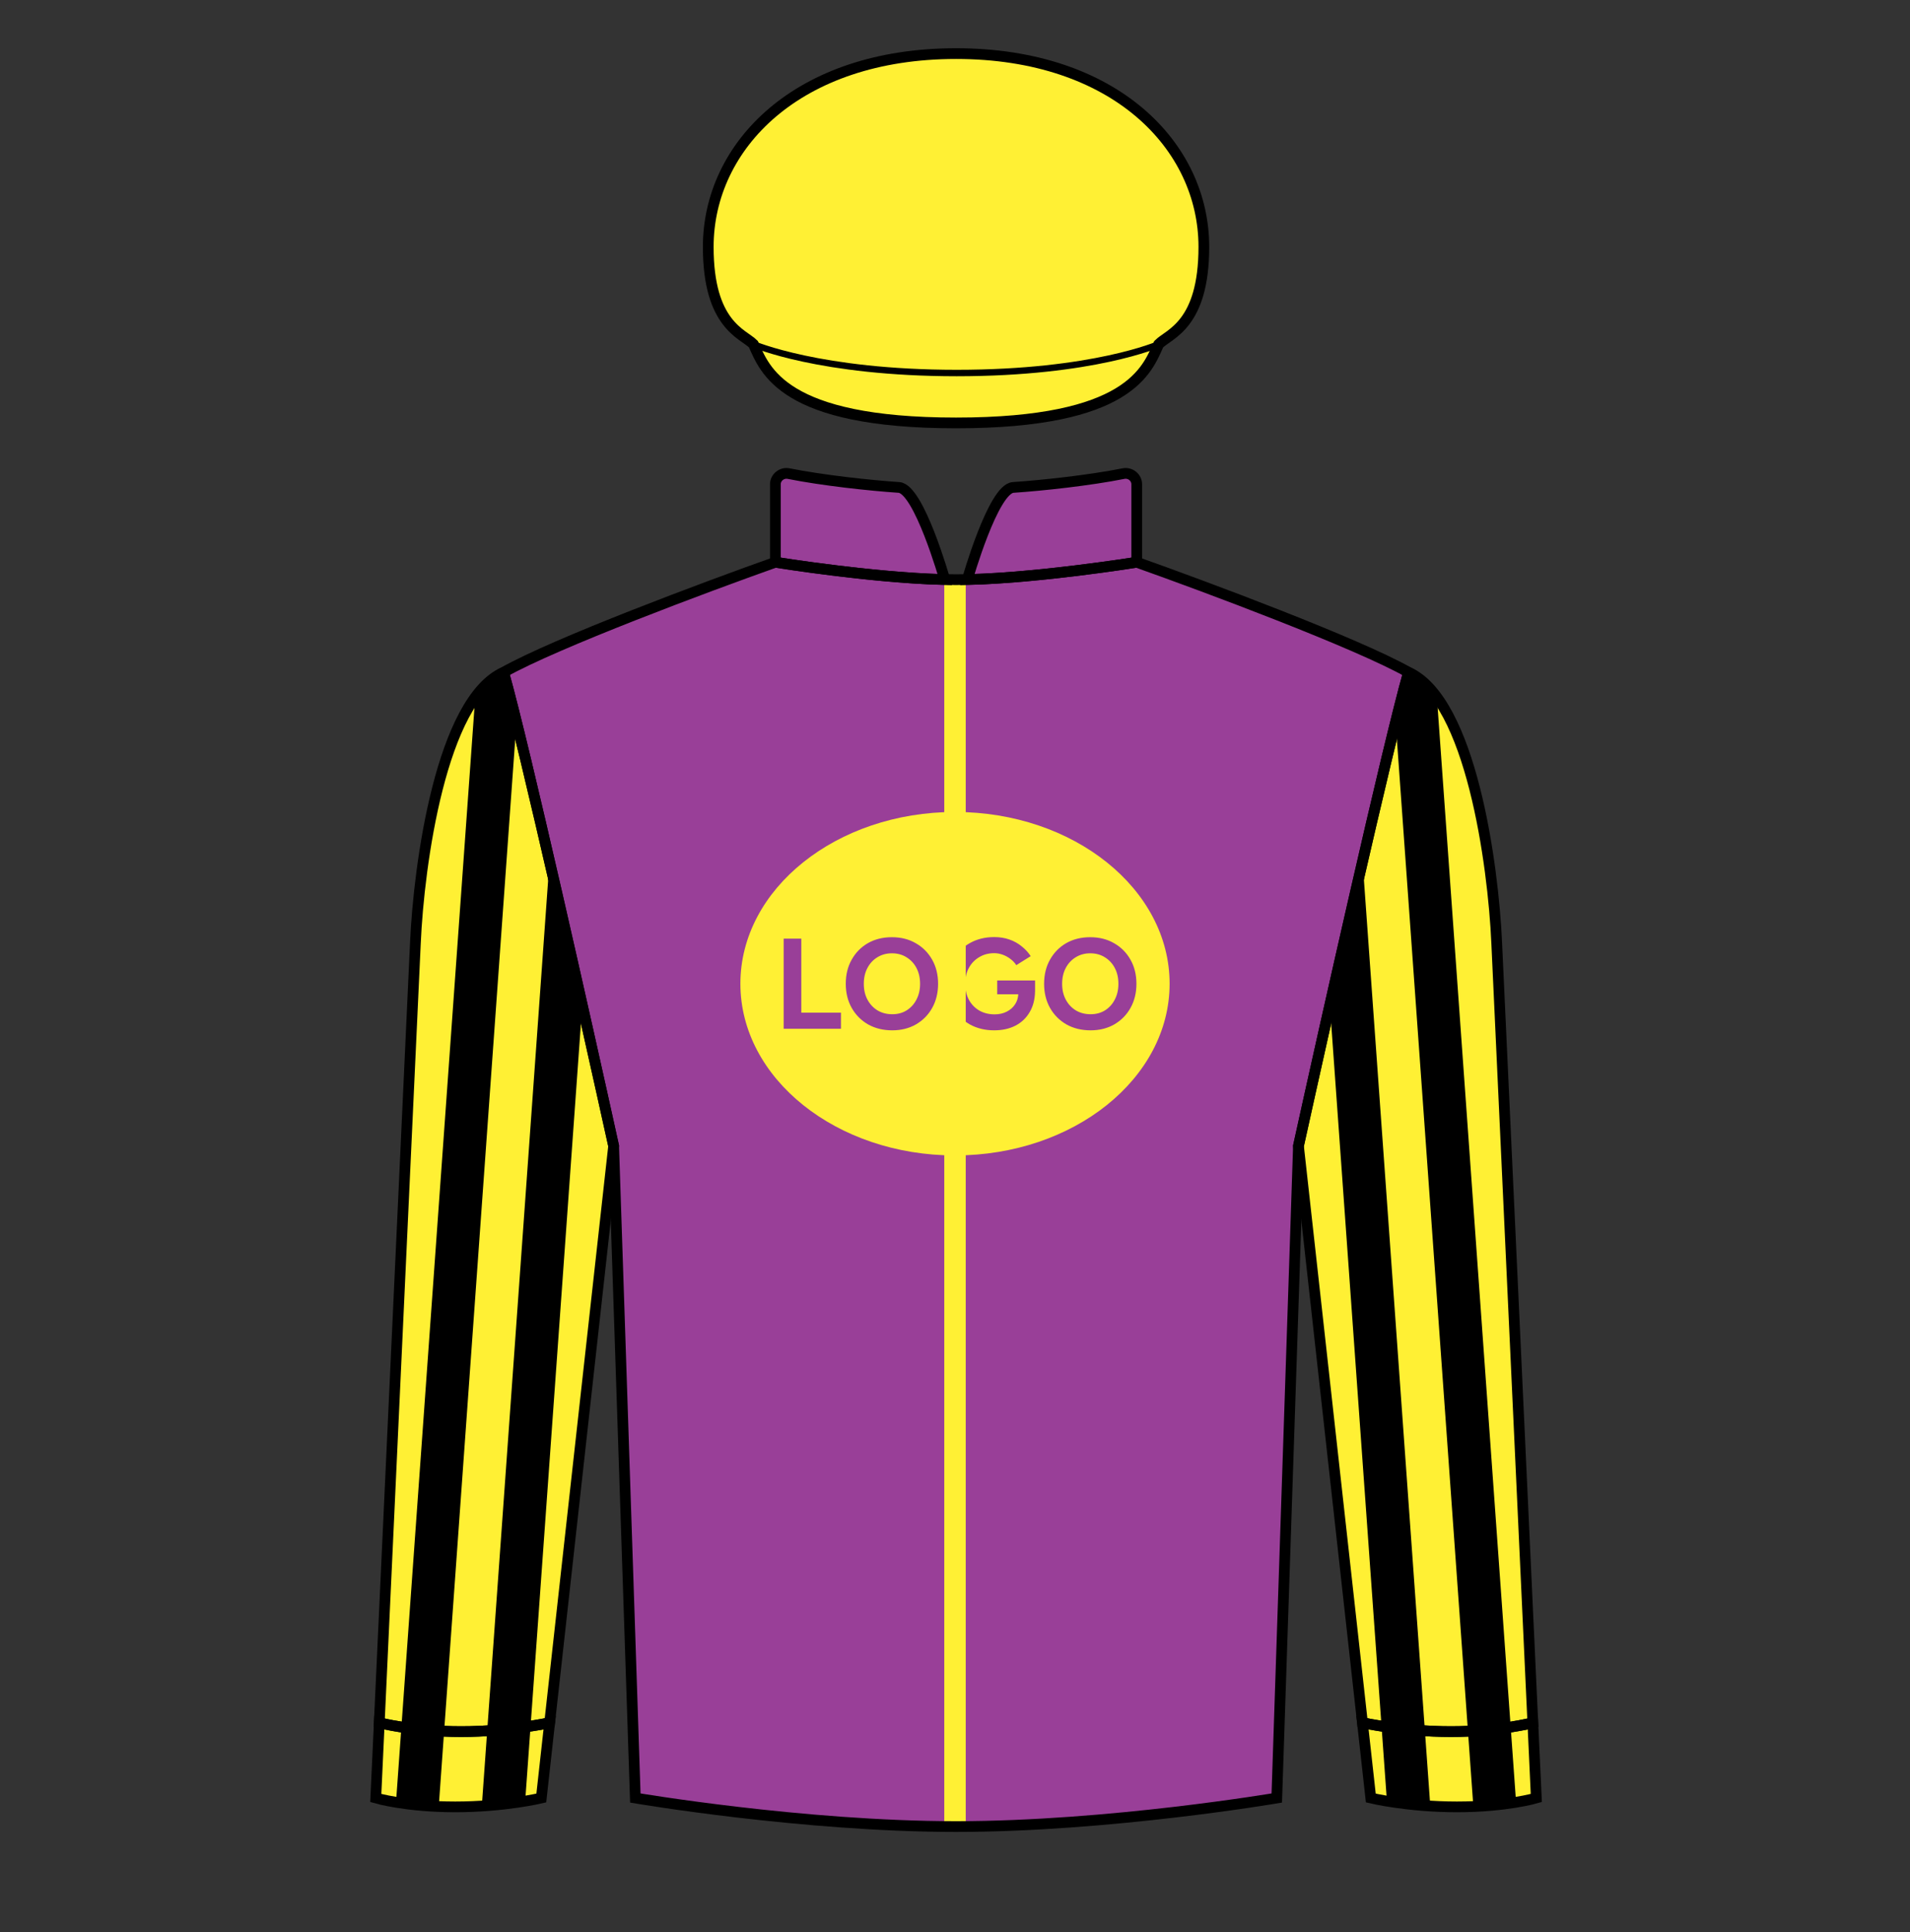
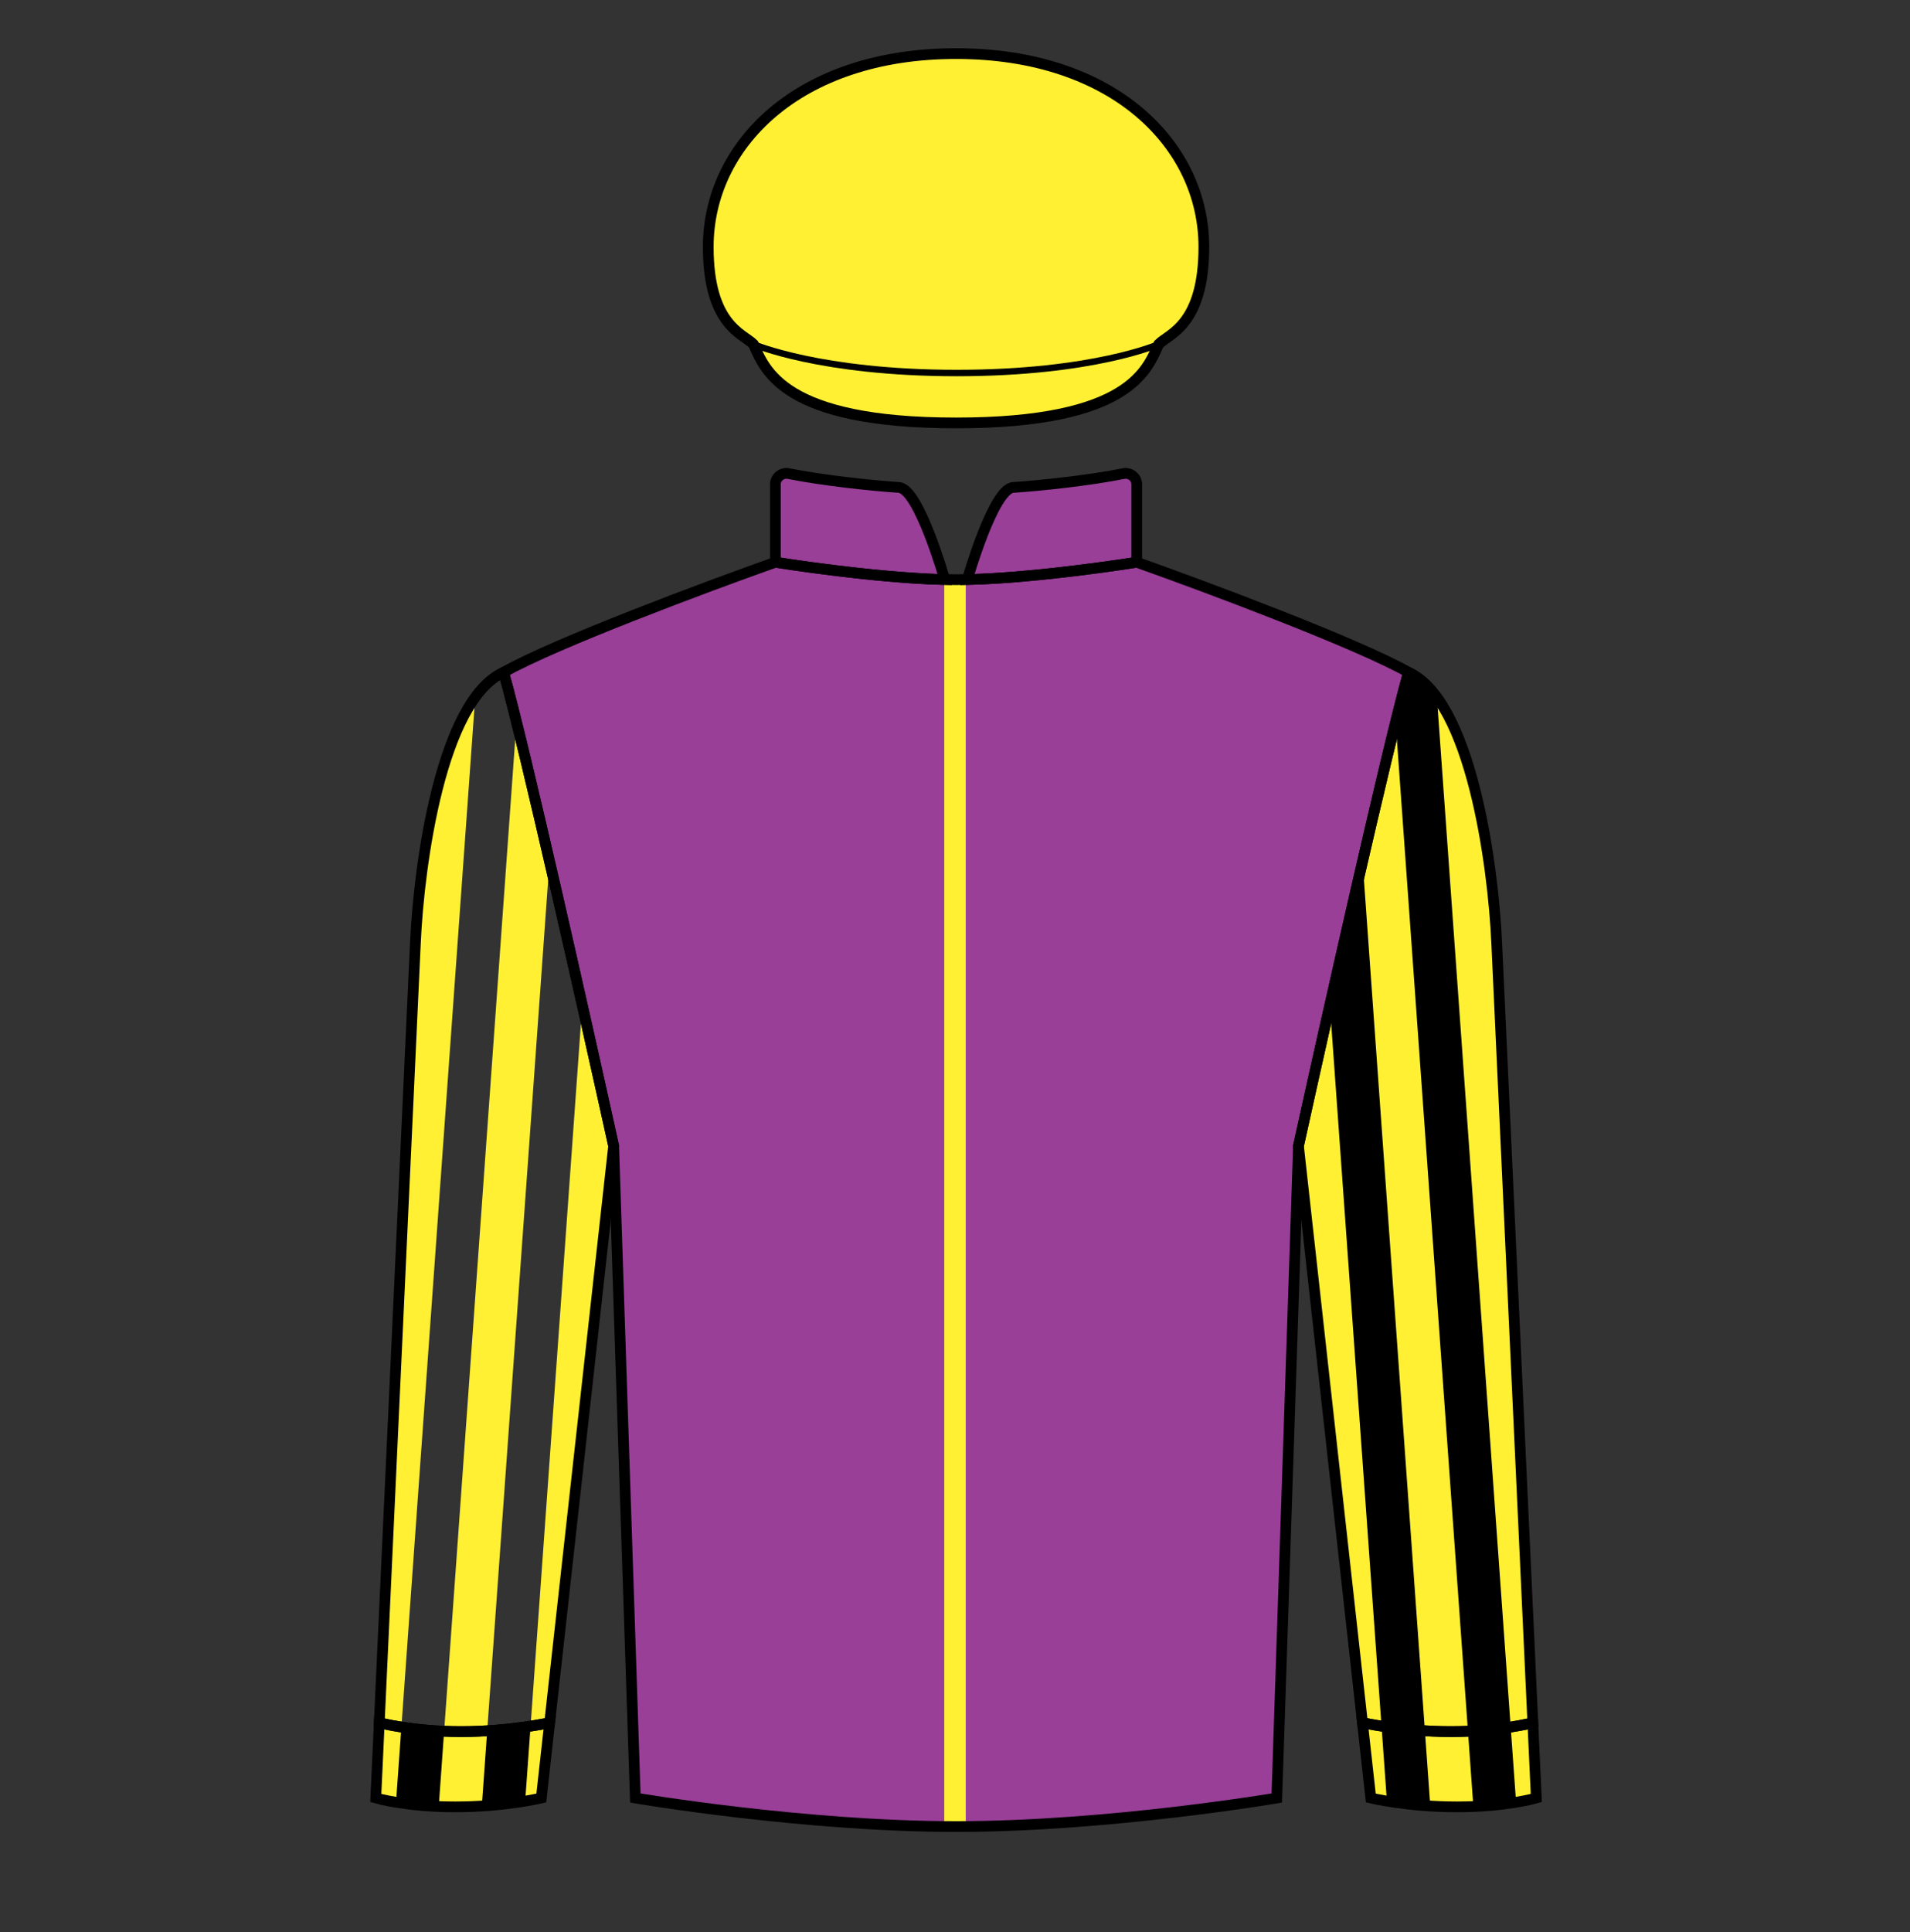
<svg xmlns="http://www.w3.org/2000/svg" width="89" height="90" fill="none" viewBox="0 0 89 90">
  <rect x="0" y="0" width="89" height="90" fill="#333333" stroke="none" />
  <path d="M36.13 26.19C36.13 26.19 41.171 27.003 44.549 27.003C47.926 27.003 52.968 26.19 52.968 26.19C56.179 27.329 63.207 29.95 65.631 31.317C64.637 34.859 61.798 47.502 60.504 53.38L59.494 83.755C59.494 83.755 51.688 85.085 44.549 85.085C37.41 85.085 29.604 83.755 29.604 83.755L28.594 53.38C27.299 47.502 24.461 34.859 23.467 31.317C25.891 29.95 32.919 27.329 36.13 26.19Z" fill="#993f98" />
  <path d="M36.13 22.561V26.19C36.13 26.19 40.672 26.923 44.023 26.997C44.023 26.997 42.822 22.769 41.889 22.706C40.518 22.614 38.342 22.378 36.749 22.062C36.432 21.999 36.13 22.238 36.13 22.561Z" fill="#993f98" />
  <path d="M52.968 22.561V26.19C52.968 26.19 48.425 26.923 45.075 26.997C45.075 26.997 46.276 22.769 47.209 22.706C48.58 22.614 50.756 22.378 52.349 22.062C52.666 21.999 52.968 22.238 52.968 22.561Z" fill="#993f98" />
  <path fill-rule="evenodd" clip-rule="evenodd" d="M44 26.919V26.997V85.083C44.183 85.084 44.366 85.085 44.549 85.085C44.699 85.085 44.849 85.085 45 85.084V26.999C44.847 27.002 44.696 27.003 44.549 27.003C44.377 27.003 44.202 27.001 44.023 26.997C44.023 26.997 44.015 26.97 44 26.919Z" fill="#fff034" />
-   <path fill-rule="evenodd" clip-rule="evenodd" d="M44.5 53.823C50.023 53.823 54.5 50.241 54.5 45.823C54.5 41.405 50.023 37.823 44.5 37.823C38.977 37.823 34.5 41.405 34.5 45.823C34.5 50.241 38.977 53.823 44.5 53.823ZM45.189 47.719C45.521 47.903 45.901 47.995 46.329 47.995C46.701 47.995 47.029 47.923 47.313 47.779C47.601 47.631 47.825 47.417 47.985 47.137C48.141 46.871 48.223 46.553 48.23 46.183L48.231 46.183V46.123V45.673H46.467V46.315H47.449C47.439 46.486 47.392 46.638 47.307 46.771C47.211 46.923 47.079 47.041 46.911 47.125C46.747 47.209 46.559 47.251 46.347 47.251C46.075 47.251 45.835 47.191 45.627 47.071C45.419 46.947 45.257 46.777 45.141 46.561C45.029 46.345 44.973 46.099 44.973 45.823C44.973 45.543 45.031 45.297 45.147 45.085C45.263 44.873 45.423 44.707 45.627 44.587C45.831 44.463 46.065 44.401 46.329 44.401C46.461 44.401 46.593 44.425 46.725 44.473C46.857 44.521 46.977 44.587 47.085 44.671C47.197 44.755 47.287 44.851 47.355 44.959L48.027 44.539C47.915 44.367 47.775 44.215 47.607 44.083C47.443 43.947 47.253 43.841 47.037 43.765C46.821 43.689 46.585 43.651 46.329 43.651C45.901 43.651 45.521 43.745 45.189 43.933C44.861 44.117 44.603 44.373 44.415 44.701C44.227 45.025 44.133 45.399 44.133 45.823C44.133 46.247 44.227 46.623 44.415 46.951C44.603 47.275 44.861 47.531 45.189 47.719ZM49.69 47.719C50.018 47.903 50.394 47.995 50.818 47.995C51.234 47.995 51.602 47.903 51.922 47.719C52.246 47.531 52.498 47.275 52.678 46.951C52.862 46.623 52.954 46.249 52.954 45.829C52.954 45.405 52.862 45.031 52.678 44.707C52.494 44.379 52.24 44.123 51.916 43.939C51.596 43.751 51.224 43.657 50.8 43.657C50.38 43.657 50.008 43.749 49.684 43.933C49.364 44.117 49.112 44.373 48.928 44.701C48.744 45.025 48.652 45.401 48.652 45.829C48.652 46.249 48.744 46.623 48.928 46.951C49.112 47.275 49.366 47.531 49.69 47.719ZM51.49 47.065C51.298 47.185 51.074 47.245 50.818 47.245C50.558 47.245 50.328 47.185 50.128 47.065C49.928 46.941 49.772 46.773 49.66 46.561C49.548 46.349 49.492 46.105 49.492 45.829C49.492 45.549 49.548 45.303 49.66 45.091C49.772 44.879 49.926 44.713 50.122 44.593C50.322 44.469 50.548 44.407 50.8 44.407C51.06 44.407 51.288 44.469 51.484 44.593C51.68 44.713 51.834 44.879 51.946 45.091C52.058 45.303 52.114 45.549 52.114 45.829C52.114 46.105 52.058 46.349 51.946 46.561C51.838 46.773 51.686 46.941 51.49 47.065ZM41.577 47.995C41.153 47.995 40.776 47.903 40.449 47.719C40.124 47.531 39.87 47.275 39.687 46.951C39.502 46.623 39.41 46.249 39.41 45.829C39.41 45.401 39.502 45.025 39.687 44.701C39.87 44.373 40.123 44.117 40.443 43.933C40.767 43.749 41.139 43.657 41.559 43.657C41.983 43.657 42.355 43.751 42.675 43.939C42.998 44.123 43.252 44.379 43.437 44.707C43.62 45.031 43.712 45.405 43.712 45.829C43.712 46.249 43.62 46.623 43.437 46.951C43.257 47.275 43.005 47.531 42.681 47.719C42.361 47.903 41.992 47.995 41.577 47.995ZM41.577 47.245C41.833 47.245 42.056 47.185 42.248 47.065C42.444 46.941 42.596 46.773 42.705 46.561C42.816 46.349 42.873 46.105 42.873 45.829C42.873 45.549 42.816 45.303 42.705 45.091C42.593 44.879 42.438 44.713 42.242 44.593C42.047 44.469 41.819 44.407 41.559 44.407C41.306 44.407 41.081 44.469 40.88 44.593C40.684 44.713 40.531 44.879 40.419 45.091C40.306 45.303 40.251 45.549 40.251 45.829C40.251 46.105 40.306 46.349 40.419 46.561C40.531 46.773 40.687 46.941 40.886 47.065C41.087 47.185 41.316 47.245 41.577 47.245ZM36.516 43.723V47.923H39.186V47.173H37.338V43.723H36.516Z" fill="#fff034" />
  <path d="M21.211 84.168C23.51 84.168 25.223 83.755 25.223 83.755L25.612 80.248C25.612 80.248 23.732 80.662 21.487 80.662C19.242 80.662 17.673 80.248 17.673 80.248L17.51 83.755C17.51 83.755 18.913 84.168 21.211 84.168Z" fill="#000000" />
  <path d="M67.887 84.168C65.588 84.168 63.875 83.755 63.875 83.755L63.486 80.248C63.486 80.248 65.366 80.662 67.611 80.662C69.856 80.662 71.425 80.248 71.425 80.248L71.587 83.755C71.587 83.755 70.185 84.168 67.887 84.168Z" fill="#000000" />
-   <path d="M28.594 53.38C27.299 47.502 24.461 34.859 23.467 31.317C20.561 32.622 19.515 40.269 19.356 43.929L17.673 80.248C17.673 80.248 19.242 80.662 21.487 80.662C23.732 80.662 25.612 80.248 25.612 80.248L28.594 53.38Z" fill="#000000" />
  <path d="M60.504 53.38C61.799 47.502 64.637 34.859 65.631 31.317C68.537 32.622 69.582 40.269 69.742 43.929L71.425 80.248C71.425 80.248 69.856 80.662 67.611 80.662C65.366 80.662 63.486 80.248 63.486 80.248L60.504 53.38Z" fill="#000000" />
  <path fill-rule="evenodd" clip-rule="evenodd" d="M22.451 84.129C22.064 84.154 21.648 84.168 21.211 84.168C20.943 84.168 20.687 84.163 20.444 84.153L20.695 80.644C20.948 80.655 21.212 80.662 21.487 80.662C21.908 80.662 22.317 80.647 22.702 80.623L22.451 84.129ZM24.066 33.627C24.497 35.368 25.038 37.659 25.605 40.117L22.702 80.623C22.316 80.647 21.908 80.661 21.487 80.661C21.212 80.661 20.948 80.655 20.695 80.644L24.066 33.627ZM22.143 32.479C20.231 35.103 19.488 40.89 19.356 43.929L17.673 80.248C17.673 80.248 18.052 80.348 18.704 80.45L22.143 32.479ZM18.704 80.45C18.052 80.348 17.673 80.248 17.673 80.248L17.51 83.755C17.51 83.755 17.844 83.854 18.453 83.954L18.704 80.45ZM24.723 80.407L27.131 46.813C27.695 49.319 28.212 51.644 28.594 53.38L25.612 80.248C25.612 80.248 25.278 80.322 24.723 80.407ZM24.723 80.407C25.278 80.322 25.612 80.248 25.612 80.248L25.223 83.755C25.223 83.755 24.948 83.822 24.472 83.901L24.723 80.407Z" fill="#fff034" />
  <path fill-rule="evenodd" clip-rule="evenodd" d="M66.647 84.129C67.034 84.154 67.45 84.168 67.886 84.168C68.155 84.168 68.411 84.163 68.654 84.153L68.402 80.644C68.15 80.655 67.885 80.662 67.611 80.662C67.189 80.662 66.781 80.647 66.396 80.623L66.647 84.129ZM65.032 33.627C64.6 35.368 64.06 37.659 63.492 40.117L66.396 80.623C66.781 80.647 67.189 80.661 67.611 80.661C67.885 80.661 68.15 80.655 68.402 80.644L65.032 33.627ZM66.955 32.479C68.866 35.103 69.609 40.89 69.741 43.929L71.425 80.248C71.425 80.248 71.046 80.348 70.393 80.45L66.955 32.479ZM70.393 80.45C71.046 80.348 71.425 80.248 71.425 80.248L71.587 83.755C71.587 83.755 71.253 83.854 70.645 83.954L70.393 80.45ZM64.375 80.407L61.967 46.813C61.403 49.319 60.886 51.644 60.504 53.38L63.486 80.248C63.486 80.248 63.82 80.322 64.375 80.407ZM64.375 80.407C63.82 80.322 63.486 80.248 63.486 80.248L63.875 83.755C63.875 83.755 64.149 83.822 64.626 83.901L64.375 80.407Z" fill="#fff034" />
  <path d="M35.106 16.032C35.646 17.219 36.455 19.701 44.549 19.701C52.643 19.701 53.452 17.219 53.992 16.032C54.481 15.543 56.096 15.136 56.096 11.5C56.096 6.8 51.941 2.497 44.549 2.497C37.157 2.497 33.002 6.8 33.002 11.5C33.002 15.136 34.617 15.543 35.106 16.032Z" fill="#fff034" />
  <path d="M33.002 11.5C33.002 15.136 34.617 15.543 35.106 16.032C35.106 16.032 38.201 17.376 44.58 17.376C50.959 17.376 53.992 16.032 53.992 16.032C54.481 15.543 56.096 15.136 56.096 11.5C56.096 6.797 51.941 2.504 44.549 2.504C37.157 2.504 33.002 6.797 33.002 11.5Z" fill="#fff034" />
  <path d="M36.13 26.19C36.13 26.19 41.171 27.003 44.549 27.003C47.926 27.003 52.968 26.19 52.968 26.19C56.179 27.329 63.207 29.95 65.631 31.317C64.637 34.859 61.798 47.502 60.504 53.38L59.494 83.755C59.494 83.755 51.688 85.085 44.549 85.085C37.41 85.085 29.604 83.755 29.604 83.755L28.594 53.38C27.299 47.502 24.461 34.859 23.467 31.317C25.891 29.95 32.919 27.329 36.13 26.19Z" stroke="black" stroke-width="0.5" />
  <path d="M36.13 22.561V26.19C36.13 26.19 40.672 26.923 44.023 26.997C44.023 26.997 42.822 22.769 41.889 22.706C40.518 22.614 38.342 22.378 36.749 22.062C36.432 21.999 36.13 22.238 36.13 22.561Z" stroke="black" stroke-width="0.5" />
  <path d="M52.968 22.561V26.19C52.968 26.19 48.425 26.923 45.075 26.997C45.075 26.997 46.276 22.769 47.209 22.706C48.58 22.614 50.756 22.378 52.349 22.062C52.666 21.999 52.968 22.238 52.968 22.561Z" stroke="black" stroke-width="0.5" />
  <path d="M28.594 53.38C27.299 47.502 24.461 34.859 23.467 31.317C20.561 32.622 19.515 40.269 19.356 43.929L17.673 80.248C17.673 80.248 19.242 80.662 21.487 80.662C23.732 80.662 25.612 80.248 25.612 80.248L28.594 53.38Z" stroke="black" stroke-width="0.5" />
  <path d="M60.504 53.38C61.799 47.502 64.637 34.859 65.631 31.317C68.537 32.622 69.582 40.269 69.742 43.929L71.425 80.248C71.425 80.248 69.856 80.662 67.611 80.662C65.366 80.662 63.486 80.248 63.486 80.248L60.504 53.38Z" stroke="black" stroke-width="0.5" />
  <path d="M21.211 84.168C23.51 84.168 25.223 83.755 25.223 83.755L25.612 80.248C25.612 80.248 23.732 80.662 21.487 80.662C19.242 80.662 17.673 80.248 17.673 80.248L17.51 83.755C17.51 83.755 18.913 84.168 21.211 84.168Z" stroke="black" stroke-width="0.5" />
  <path d="M67.887 84.168C65.588 84.168 63.875 83.755 63.875 83.755L63.486 80.248C63.486 80.248 65.366 80.662 67.611 80.662C69.856 80.662 71.425 80.248 71.425 80.248L71.587 83.755C71.587 83.755 70.185 84.168 67.887 84.168Z" stroke="black" stroke-width="0.5" />
  <path d="M35.106 16.032C35.646 17.219 36.455 19.701 44.549 19.701C52.643 19.701 53.452 17.219 53.992 16.032C54.481 15.543 56.096 15.136 56.096 11.5C56.096 6.8 51.941 2.497 44.549 2.497C37.157 2.497 33.002 6.8 33.002 11.5C33.002 15.136 34.617 15.543 35.106 16.032Z" stroke="black" stroke-width="0.5" />
  <path d="M33.002 11.5C33.002 15.136 34.617 15.543 35.106 16.032C35.106 16.032 38.201 17.376 44.58 17.376C50.959 17.376 53.992 16.032 53.992 16.032C54.481 15.543 56.096 15.136 56.096 11.5C56.096 6.797 51.941 2.504 44.549 2.504C37.157 2.504 33.002 6.797 33.002 11.5Z" stroke="black" stroke-width="0.3" />
</svg>